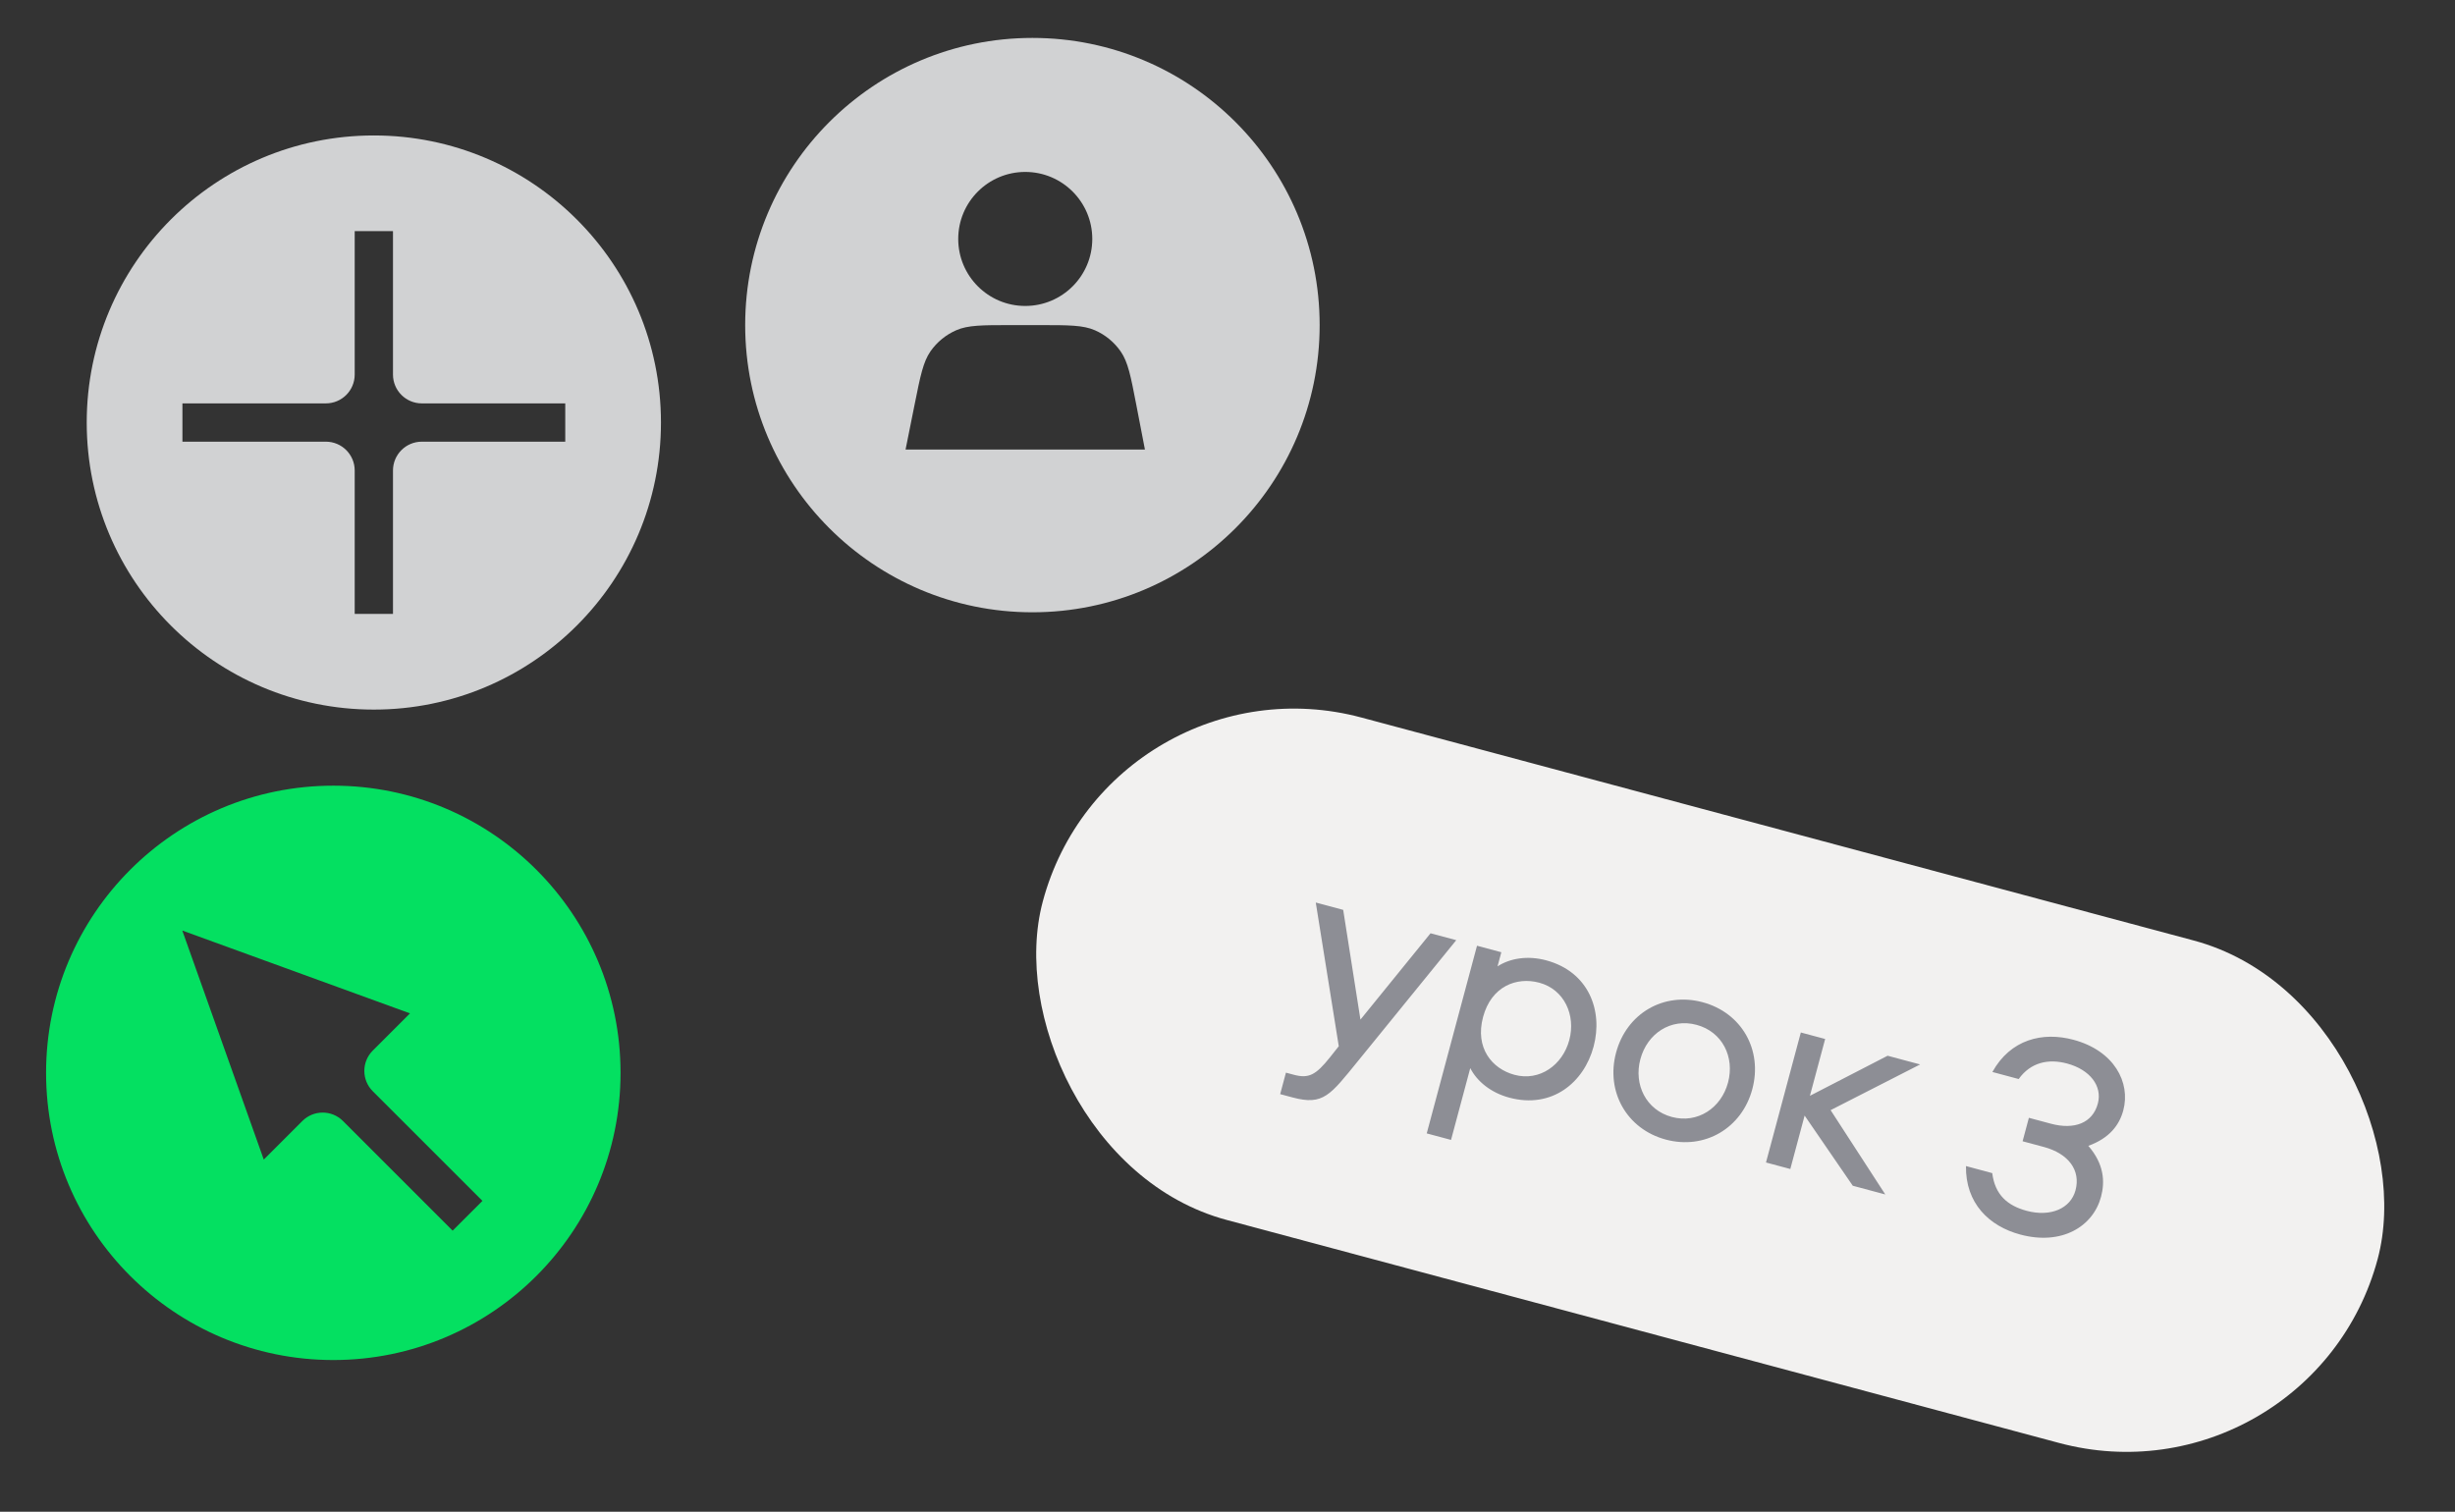
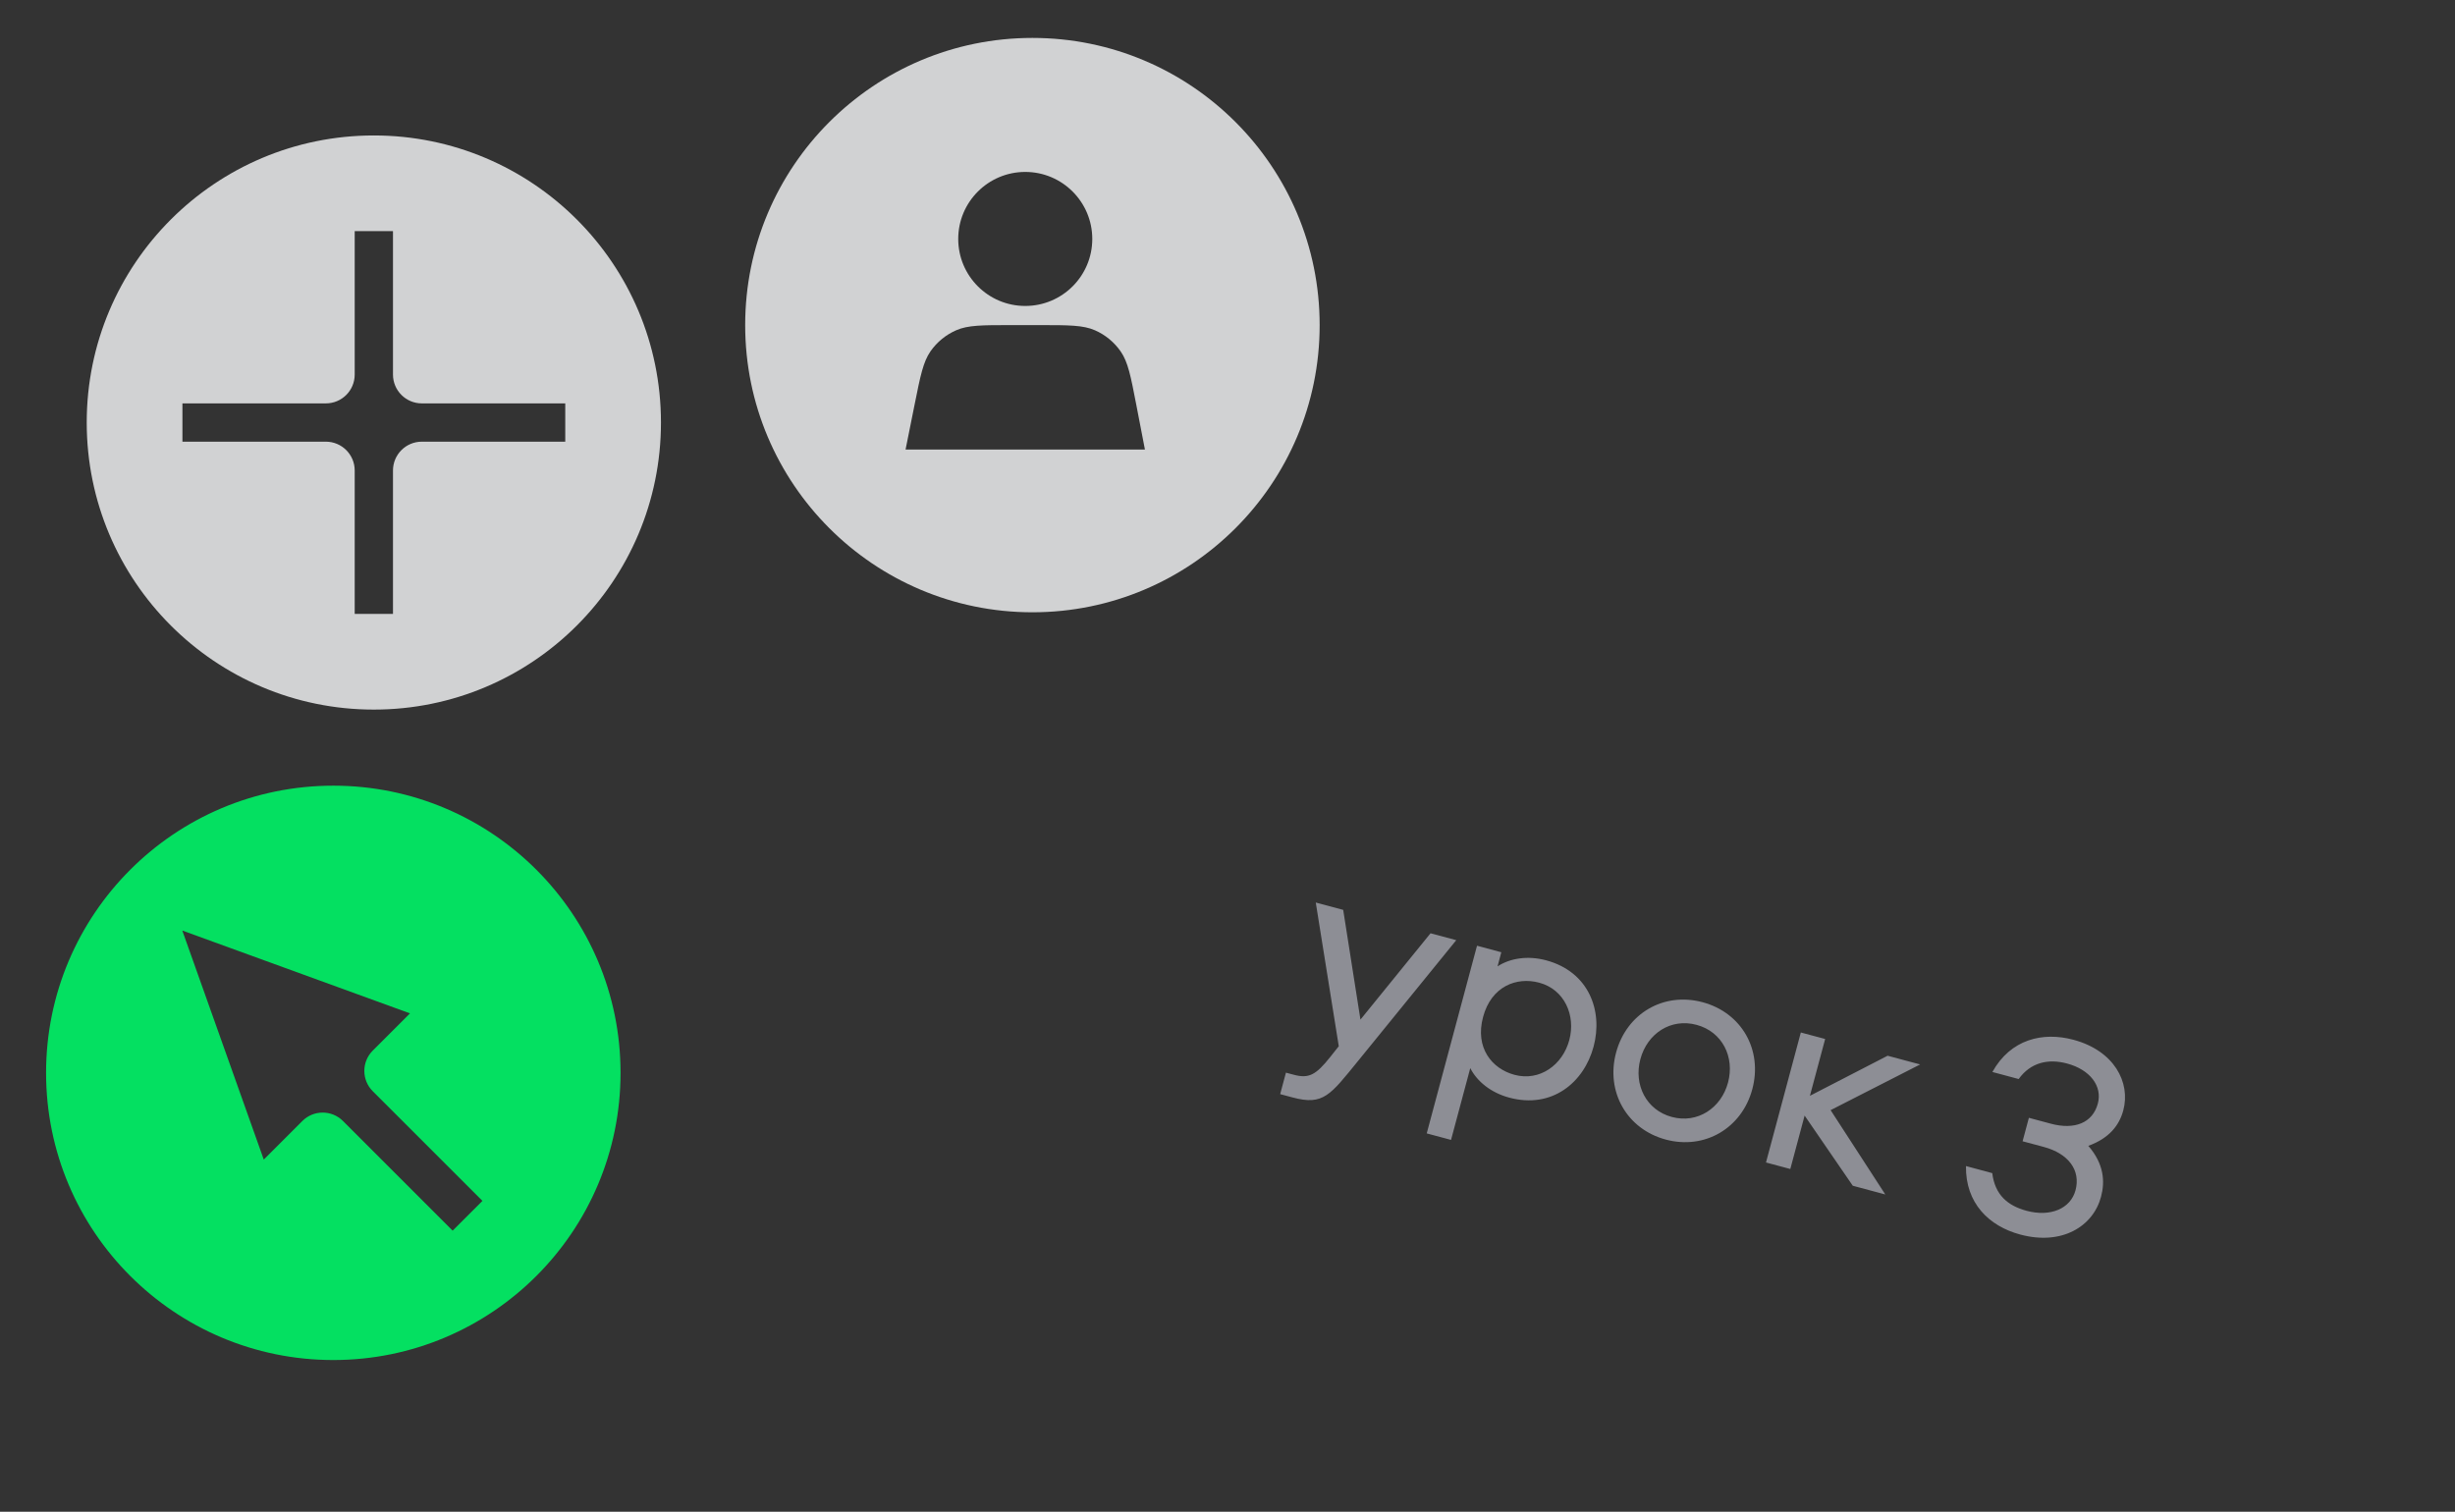
<svg xmlns="http://www.w3.org/2000/svg" width="151" height="93" viewBox="0 0 151 93" fill="none">
  <rect x="0" y="0" width="151" height="93" fill="#333333" stroke="none" />
  <path d="M63.501 2.333C73.258 2.333 81.168 10.243 81.168 20C81.168 29.757 73.258 37.667 63.501 37.667C53.744 37.667 45.834 29.757 45.834 20C45.834 10.243 53.744 2.333 63.501 2.333ZM62.177 20C60.417 20 59.537 20 58.815 20.316C58.179 20.593 57.632 21.042 57.234 21.61C56.784 22.256 56.61 23.118 56.264 24.843L55.699 27.655L70.421 27.655L69.887 24.888C69.551 23.148 69.383 22.278 68.934 21.627C68.537 21.053 67.988 20.599 67.349 20.319C66.624 20 65.738 20 63.966 20L62.177 20ZM63.06 10.577C60.783 10.578 58.938 12.423 58.938 14.699C58.938 16.976 60.783 18.822 63.06 18.822C65.336 18.822 67.183 16.976 67.183 14.699C67.182 12.423 65.336 10.577 63.06 10.577Z" fill="#D1D2D3" />
  <path fill-rule="evenodd" clip-rule="evenodd" d="M22.994 43.653C32.747 43.653 40.654 35.747 40.654 25.993C40.654 16.24 32.747 8.333 22.994 8.333C13.241 8.333 5.334 16.24 5.334 25.993C5.334 35.747 13.241 43.653 22.994 43.653ZM11.221 24.816L11.221 27.171L20.043 27.171C21.022 27.171 21.817 27.965 21.817 28.945L21.817 37.767L24.171 37.767L24.171 28.945C24.171 27.965 24.966 27.171 25.945 27.171L34.767 27.171L34.767 24.816L25.945 24.816C24.966 24.816 24.171 24.022 24.171 23.042L24.171 14.22L21.817 14.22L21.817 23.042C21.817 24.022 21.022 24.816 20.043 24.816L11.221 24.816Z" fill="#D1D2D3" />
  <path d="M20.501 48.333C30.258 48.333 38.168 56.243 38.168 66C38.168 75.757 30.258 83.667 20.501 83.667C10.744 83.667 2.834 75.757 2.834 66C2.834 56.243 10.744 48.333 20.501 48.333ZM16.224 71.335L18.597 68.962C19.287 68.272 20.405 68.272 21.095 68.962L27.841 75.708L29.674 73.876L22.927 67.13C22.237 66.44 22.237 65.321 22.927 64.631L25.218 62.341L11.212 57.245L16.224 71.335Z" fill="#04E061" />
-   <rect x="68.281" y="40" width="85" height="32" rx="16" transform="rotate(15 68.281 40)" fill="#F2F1F0" />
  <path d="M82.344 64.362L80.929 55.522L82.616 55.974L83.677 62.725L87.988 57.414L89.57 57.838L83.538 65.259C81.817 67.37 81.4 68.022 79.505 67.514L78.74 67.309L79.094 65.988L79.581 66.118C80.502 66.365 80.939 66.128 81.808 65.038L82.344 64.362ZM89.249 70.125L87.754 69.725L90.847 58.18L92.342 58.581L92.109 59.45C92.878 58.947 93.968 58.774 95.098 59.077C97.723 59.78 98.609 62.179 98.017 64.387C97.425 66.595 95.459 68.23 92.834 67.526C91.704 67.224 90.847 66.528 90.432 65.709L89.249 70.125ZM91.219 62.565C90.711 64.461 91.763 65.749 93.154 66.122C94.702 66.536 96.112 65.516 96.522 63.986C96.932 62.456 96.221 60.868 94.673 60.453C93.282 60.081 91.727 60.67 91.219 62.565ZM104.722 61.655C107.121 62.298 108.427 64.586 107.78 67.003C107.137 69.402 104.857 70.748 102.458 70.105C100.058 69.462 98.757 67.157 99.4 64.757C100.047 62.341 102.322 61.012 104.722 61.655ZM102.83 68.714C104.412 69.138 105.865 68.167 106.285 66.602C106.709 65.02 105.931 63.47 104.349 63.046C102.767 62.622 101.319 63.576 100.895 65.158C100.475 66.723 101.248 68.29 102.83 68.714ZM110.764 63.517L112.26 63.917L111.323 67.412L116.102 64.947L118.102 65.483L112.596 68.294L115.959 73.481L113.959 72.945L110.997 68.629L110.117 71.915L108.621 71.514L110.764 63.517ZM126.147 69.129C127.59 69.516 128.711 69.089 129.032 67.89C129.321 66.812 128.548 65.803 127.14 65.426C125.992 65.118 124.905 65.349 124.163 66.38L122.546 65.947C123.663 63.935 125.636 63.458 127.531 63.965C130.035 64.636 131.058 66.588 130.597 68.309C130.355 69.213 129.748 70.019 128.447 70.491C129.415 71.608 129.48 72.687 129.228 73.626C128.739 75.451 126.82 76.633 124.264 75.948C122.334 75.431 120.887 74.018 120.921 71.735L122.538 72.169C122.703 73.499 123.473 74.171 124.656 74.488C126.116 74.879 127.356 74.354 127.659 73.224C127.99 71.99 127.221 70.964 125.708 70.558L124.404 70.209L124.791 68.766L126.147 69.129Z" fill="#8D8E95" />
</svg>